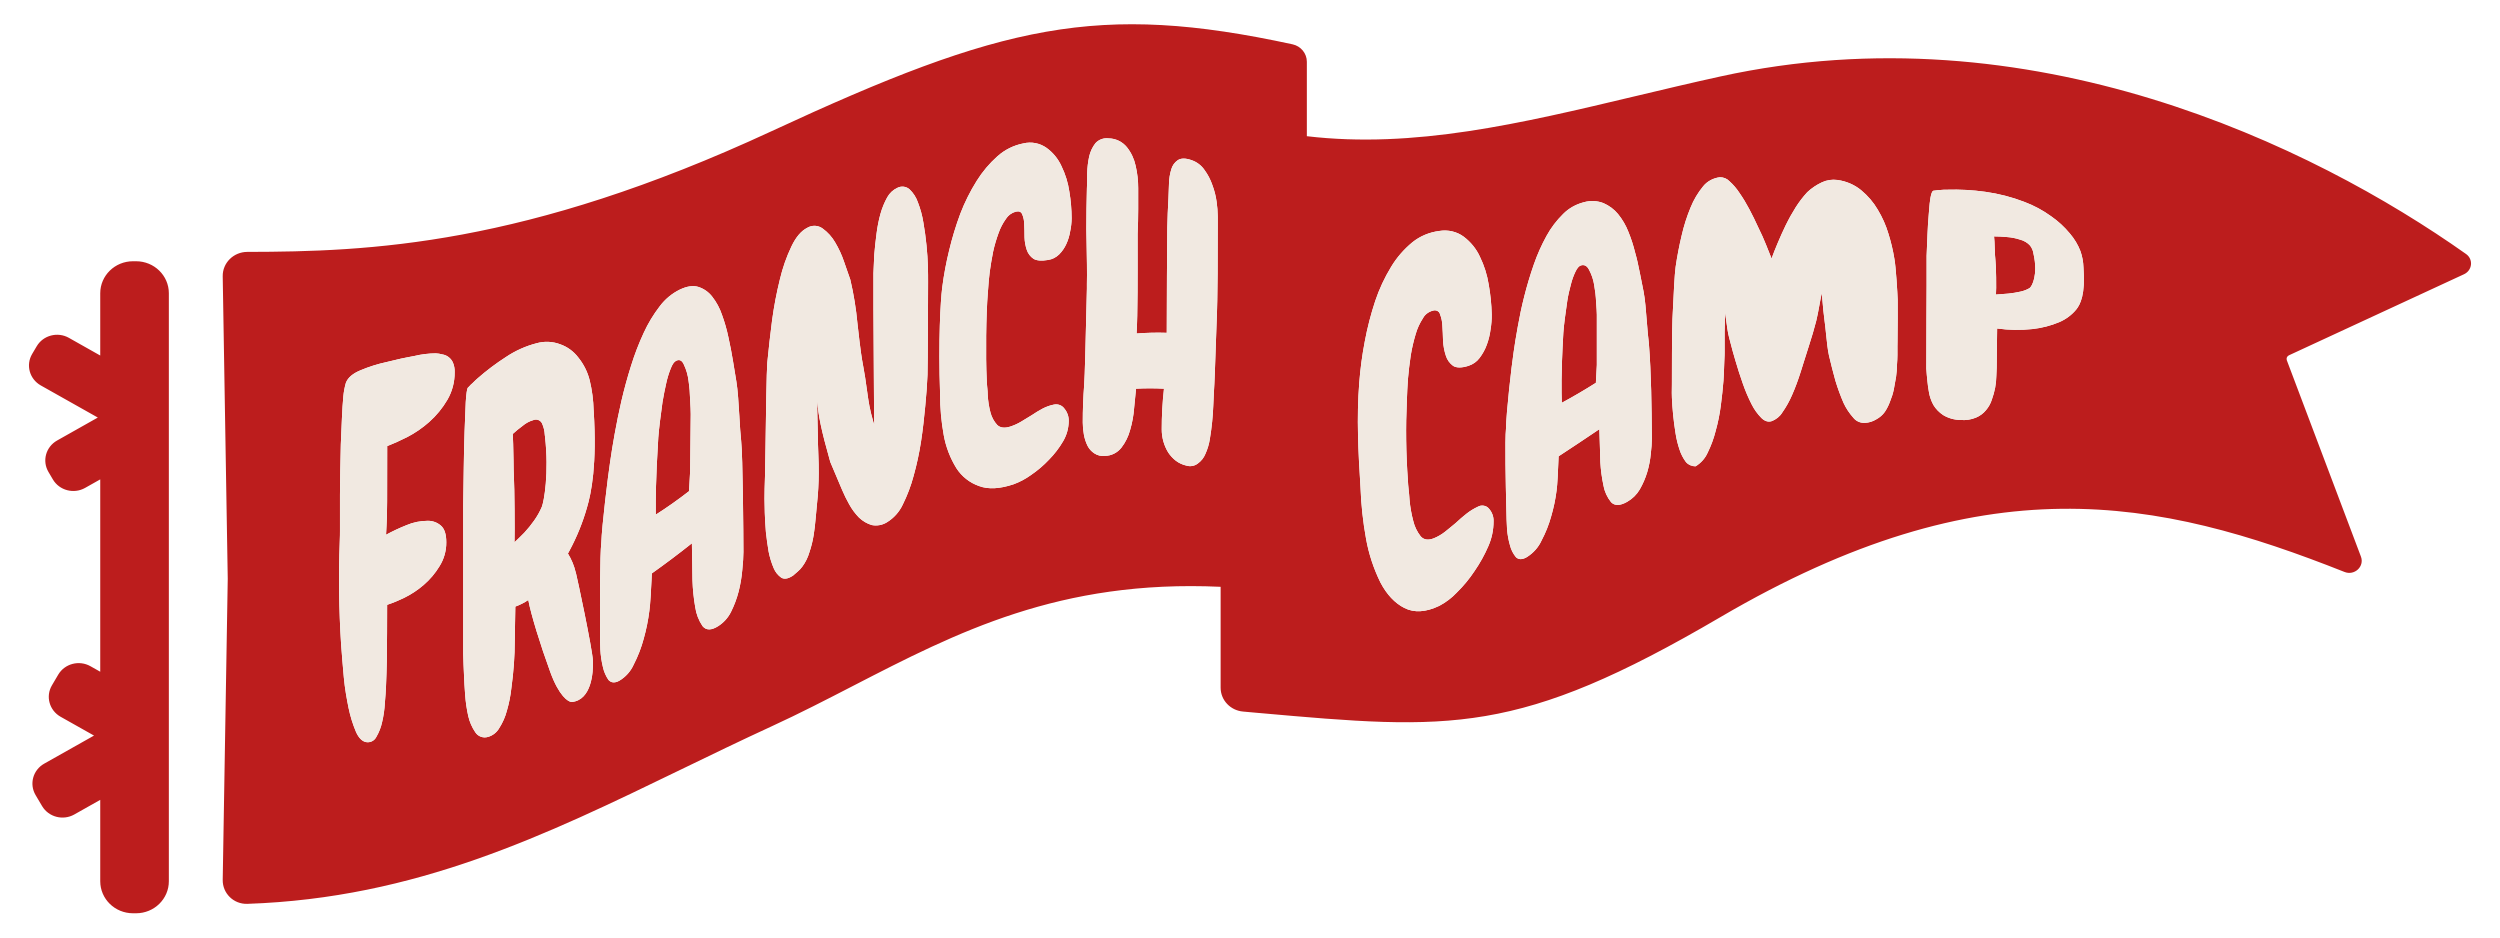
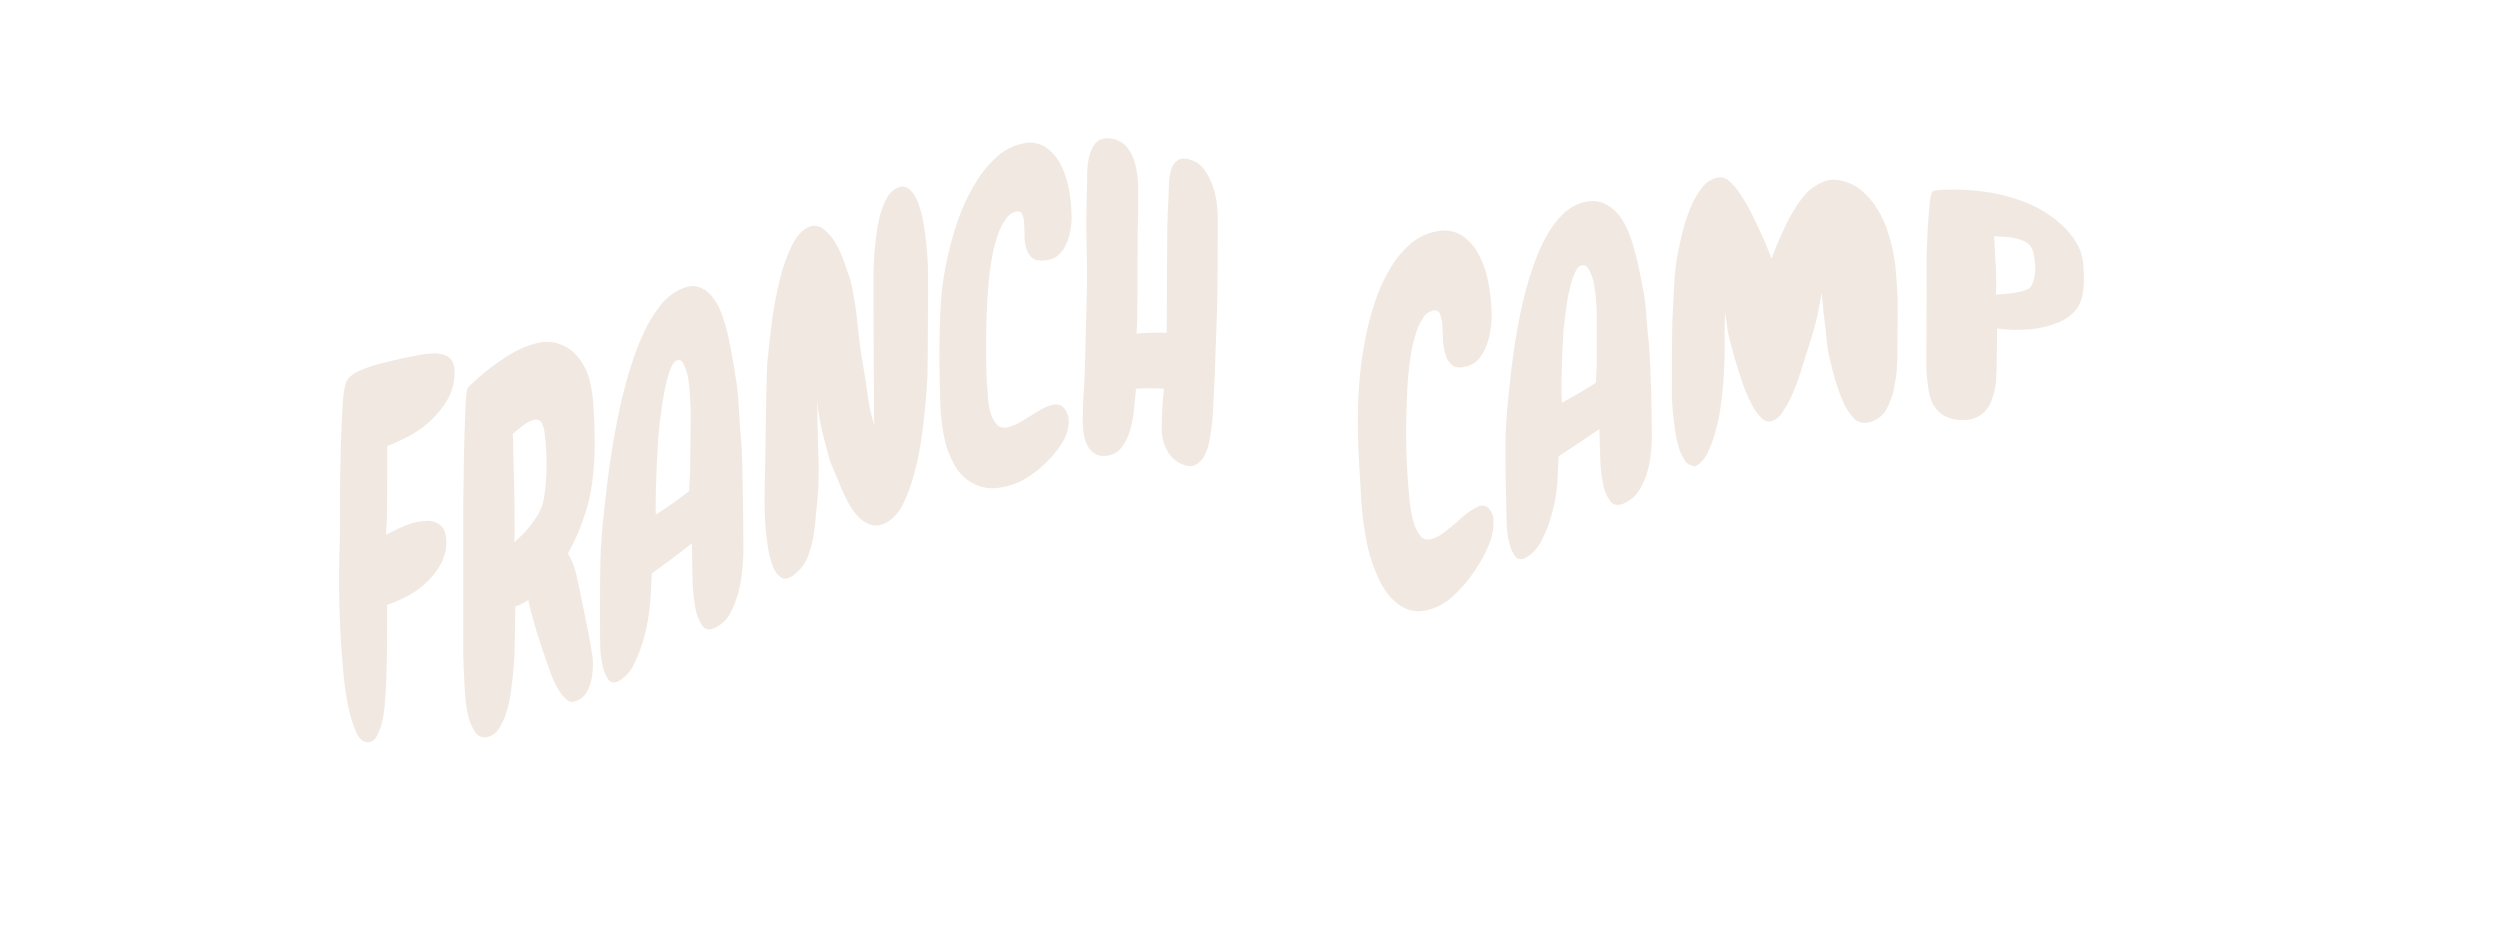
<svg xmlns="http://www.w3.org/2000/svg" width="104" height="39" viewBox="0 0 104 39" fill="none">
-   <path fill-rule="evenodd" clip-rule="evenodd" d="M32.094 5.459C21.803 10.234 15.35 10.469 10.287 10.479C9.716 10.48 9.255 10.937 9.265 11.494L9.474 24.076L9.265 36.602C9.255 37.16 9.717 37.619 10.288 37.6C17.299 37.362 22.681 34.752 28.351 32.001C29.579 31.406 30.82 30.804 32.094 30.218C33.258 29.683 34.376 29.106 35.491 28.531C39.807 26.306 44.079 24.103 50.778 24.411V28.609C50.778 29.126 51.184 29.555 51.712 29.601C51.934 29.621 52.152 29.64 52.367 29.66L52.371 29.66L52.373 29.66C60.344 30.369 63.131 30.617 71.568 25.673C82.537 19.245 89.752 20.709 97.534 23.794C97.948 23.958 98.37 23.565 98.215 23.155L95.132 14.989C95.102 14.908 95.139 14.818 95.219 14.781L102.503 11.408C102.85 11.248 102.899 10.787 102.588 10.567C96.185 6.037 84.445 0.351 71.568 3.181C70.364 3.445 69.188 3.725 68.035 4L68.034 4C63.234 5.143 58.824 6.192 54.365 5.666V2.57C54.365 2.222 54.116 1.918 53.768 1.843C45.692 0.096 41.712 0.997 32.094 5.459ZM44.521 9.616C44.559 9.44 44.578 9.26 44.58 9.08C44.578 8.708 44.547 8.337 44.485 7.971C44.431 7.602 44.32 7.244 44.157 6.91C44.019 6.607 43.805 6.346 43.536 6.151C43.398 6.054 43.241 5.986 43.076 5.954C42.91 5.922 42.74 5.926 42.575 5.965C42.175 6.042 41.803 6.226 41.497 6.498C41.16 6.797 40.868 7.144 40.629 7.527C40.359 7.959 40.131 8.416 39.948 8.892C39.762 9.393 39.606 9.905 39.483 10.425C39.361 10.92 39.267 11.421 39.201 11.927C39.201 11.94 39.199 11.954 39.197 11.968C39.195 11.976 39.194 11.984 39.193 11.992C39.129 12.484 39.028 14.162 39.108 16.401C39.106 16.972 39.157 17.543 39.26 18.105C39.348 18.592 39.527 19.058 39.787 19.478C40.01 19.825 40.343 20.086 40.732 20.22C41.122 20.367 41.599 20.335 42.161 20.147C42.42 20.053 42.664 19.923 42.888 19.762C43.16 19.577 43.412 19.363 43.638 19.123C43.864 18.894 44.061 18.637 44.224 18.359C44.375 18.105 44.456 17.815 44.459 17.52C44.465 17.332 44.402 17.148 44.283 17.004C44.234 16.934 44.166 16.88 44.087 16.85C44.007 16.819 43.921 16.813 43.838 16.832C43.675 16.865 43.517 16.922 43.369 17C43.216 17.082 43.067 17.172 42.923 17.27C42.775 17.363 42.627 17.453 42.478 17.541C42.335 17.627 42.182 17.696 42.024 17.747C41.79 17.82 41.61 17.8 41.484 17.678C41.35 17.532 41.254 17.354 41.204 17.161C41.141 16.924 41.103 16.68 41.09 16.435C41.09 16.326 41.081 16.226 41.071 16.131L41.069 16.11C41.068 16.1 41.067 16.091 41.066 16.082C41.056 15.967 41.047 15.863 41.047 15.765C41.002 14.867 41.018 13.077 41.094 12.182C41.094 12.15 41.097 12.122 41.1 12.098C41.101 12.087 41.102 12.077 41.103 12.068C41.118 11.825 41.141 11.571 41.173 11.306C41.212 11.028 41.258 10.75 41.314 10.468C41.372 10.205 41.448 9.947 41.541 9.694C41.614 9.485 41.717 9.288 41.845 9.109C41.94 8.959 42.086 8.851 42.257 8.805C42.396 8.773 42.484 8.813 42.526 8.92C42.578 9.047 42.606 9.183 42.607 9.321C42.615 9.491 42.62 9.675 42.62 9.874C42.625 10.051 42.657 10.226 42.713 10.394C42.763 10.546 42.862 10.677 42.995 10.766C43.127 10.847 43.335 10.86 43.604 10.814C43.776 10.787 43.934 10.707 44.059 10.585C44.183 10.461 44.284 10.315 44.357 10.155C44.436 9.984 44.491 9.803 44.521 9.616ZM18.609 16.636C18.813 16.288 18.918 15.889 18.914 15.484C18.92 15.348 18.896 15.212 18.843 15.086C18.804 14.996 18.743 14.917 18.665 14.857C18.587 14.797 18.495 14.758 18.398 14.743C18.31 14.719 18.219 14.704 18.128 14.7C17.832 14.702 17.537 14.738 17.249 14.807C16.874 14.873 16.487 14.958 16.089 15.06C15.716 15.14 15.351 15.255 14.999 15.403C14.678 15.537 14.475 15.704 14.389 15.925C14.336 16.108 14.301 16.296 14.283 16.486C14.259 16.743 14.239 17.048 14.224 17.402L14.178 18.489C14.169 18.878 14.162 19.249 14.155 19.604C14.148 19.958 14.144 20.285 14.143 20.584V22.087C14.143 22.169 14.143 22.331 14.133 22.558C14.081 23.969 14.1 25.382 14.189 26.791C14.221 27.238 14.259 27.7 14.303 28.174C14.346 28.648 14.423 29.066 14.501 29.455C14.571 29.793 14.673 30.124 14.807 30.442C14.92 30.697 15.065 30.841 15.228 30.871C15.311 30.887 15.396 30.875 15.472 30.838C15.548 30.802 15.611 30.741 15.65 30.666C15.766 30.471 15.85 30.257 15.897 30.034C15.958 29.776 15.996 29.513 16.01 29.248C16.034 28.978 16.049 28.753 16.057 28.572C16.073 28.212 16.084 27.851 16.092 27.488C16.1 27.115 16.105 25.535 16.105 25.161C16.349 25.079 16.587 24.981 16.819 24.867C17.11 24.724 17.383 24.544 17.628 24.331C17.887 24.109 18.108 23.846 18.285 23.554C18.472 23.256 18.57 22.91 18.566 22.557C18.566 22.223 18.491 21.994 18.339 21.864C18.188 21.733 17.994 21.663 17.795 21.666C17.489 21.666 17.186 21.728 16.905 21.849C16.616 21.965 16.334 22.097 16.06 22.245C16.076 21.998 16.088 21.75 16.096 21.503C16.103 21.254 16.108 21.012 16.108 18.558C16.342 18.468 16.619 18.345 16.94 18.183C17.27 18.012 17.576 17.802 17.854 17.555C18.152 17.291 18.407 16.981 18.609 16.636ZM30.879 23.71C30.91 23.411 30.926 23.161 30.926 22.961C30.926 22.291 30.902 18.968 30.833 18.346C30.803 18.088 30.782 17.727 30.759 17.348L30.759 17.339C30.727 16.797 30.693 16.222 30.633 15.872C30.594 15.623 30.547 15.337 30.492 15.015C30.438 14.694 30.378 14.366 30.305 14.044C30.238 13.722 30.148 13.406 30.035 13.097C29.943 12.822 29.804 12.564 29.625 12.336C29.478 12.147 29.277 12.007 29.05 11.935C28.832 11.868 28.574 11.906 28.277 12.049C27.95 12.21 27.666 12.447 27.447 12.739C27.183 13.081 26.959 13.452 26.779 13.845C26.573 14.29 26.397 14.749 26.251 15.218C26.1 15.698 25.967 16.184 25.852 16.674C25.744 17.15 25.65 17.608 25.571 18.047C25.492 18.486 25.43 18.87 25.384 19.199C25.289 19.815 25.035 21.895 25.015 22.578C24.954 23.106 24.959 25.095 24.961 26.008L24.961 26.032V26.346C24.961 26.524 24.961 26.75 24.974 27.02C24.987 27.263 25.022 27.505 25.079 27.741C25.121 27.937 25.2 28.122 25.313 28.286C25.427 28.408 25.571 28.421 25.758 28.322C26.029 28.163 26.242 27.923 26.368 27.635C26.543 27.296 26.68 26.938 26.779 26.569C26.886 26.19 26.964 25.804 27.013 25.414C27.055 25.122 27.086 24.509 27.104 24.126C27.104 24.042 27.11 23.966 27.114 23.908C27.116 23.887 27.118 23.868 27.119 23.852C27.666 23.464 28.221 23.047 28.783 22.601C28.783 22.668 28.785 22.795 28.788 22.95C28.791 23.096 28.794 23.267 28.797 23.437C28.797 23.664 28.802 23.89 28.805 24.058C28.806 24.09 28.806 24.12 28.807 24.147C28.819 24.518 28.857 24.888 28.921 25.253C28.96 25.537 29.065 25.808 29.225 26.045C29.374 26.228 29.593 26.23 29.881 26.045C30.106 25.901 30.289 25.697 30.409 25.457C30.544 25.187 30.65 24.904 30.726 24.612C30.802 24.316 30.853 24.015 30.879 23.71ZM28.71 16.644C28.726 16.911 28.734 17.102 28.734 17.229L28.71 19.592C28.695 19.872 28.679 20.152 28.664 20.433C28.21 20.785 27.749 21.113 27.28 21.41V21.296C27.28 21.269 27.28 21.238 27.279 21.202C27.278 20.841 27.274 19.974 27.385 18.201C27.401 17.998 27.425 17.769 27.456 17.515C27.487 17.261 27.522 16.996 27.561 16.721C27.609 16.441 27.659 16.183 27.713 15.951C27.758 15.74 27.821 15.534 27.901 15.333C27.971 15.155 28.045 15.046 28.128 15.009C28.269 14.938 28.378 14.996 28.456 15.182C28.553 15.39 28.616 15.611 28.643 15.839C28.682 16.106 28.704 16.375 28.71 16.644ZM50.61 13.441C50.661 12.318 50.659 10.384 50.658 9.47V9.165V9.002C50.656 8.798 50.641 8.594 50.611 8.392C50.579 8.155 50.52 7.923 50.435 7.699C50.358 7.474 50.248 7.262 50.107 7.07C49.978 6.882 49.793 6.741 49.579 6.666C49.321 6.573 49.125 6.576 48.993 6.666C48.861 6.757 48.766 6.893 48.724 7.048C48.666 7.239 48.635 7.437 48.63 7.637C48.627 7.729 48.623 7.819 48.62 7.906C48.615 8.027 48.611 8.144 48.607 8.257C48.584 8.661 48.568 9.067 48.559 9.474C48.551 9.882 48.537 12.907 48.537 13.845C48.118 13.831 47.699 13.841 47.282 13.874C47.33 13.155 47.328 11.171 47.325 10.439V9.72C47.341 9.386 47.349 9.046 47.349 8.701V7.832C47.35 7.517 47.315 7.203 47.243 6.897C47.183 6.615 47.059 6.35 46.88 6.124C46.787 6.01 46.671 5.919 46.539 5.855C46.408 5.792 46.264 5.758 46.118 5.757C46.017 5.743 45.914 5.755 45.818 5.79C45.722 5.826 45.636 5.884 45.568 5.96C45.442 6.123 45.354 6.312 45.309 6.513C45.26 6.738 45.233 6.968 45.227 7.199C45.227 7.445 45.227 7.657 45.215 7.847C45.2 8.409 45.192 8.973 45.192 9.537C45.192 9.625 45.194 9.729 45.197 9.844C45.198 9.908 45.2 9.975 45.201 10.045L45.201 10.049V10.05C45.212 10.636 45.227 11.394 45.215 11.81V12C45.209 12.212 45.2 12.592 45.19 13.036C45.164 14.143 45.129 15.655 45.102 16C45.062 16.524 45.042 17.051 45.043 17.58C45.044 17.747 45.059 17.913 45.089 18.077C45.118 18.24 45.169 18.398 45.242 18.547C45.307 18.673 45.404 18.781 45.523 18.859C45.655 18.947 45.813 18.985 45.969 18.965C46.101 18.962 46.23 18.93 46.348 18.871C46.466 18.811 46.569 18.727 46.651 18.622C46.82 18.403 46.944 18.152 47.014 17.883C47.101 17.59 47.156 17.287 47.179 16.982C47.202 16.738 47.224 16.523 47.243 16.335L47.245 16.317C47.251 16.266 47.256 16.217 47.261 16.17C47.647 16.149 48.034 16.149 48.421 16.17C48.39 16.445 48.366 16.729 48.35 17.017C48.335 17.306 48.328 17.578 48.328 17.859C48.327 18.199 48.42 18.533 48.597 18.822C48.684 18.953 48.791 19.069 48.914 19.166C49.046 19.265 49.197 19.335 49.359 19.37C49.438 19.394 49.522 19.398 49.604 19.383C49.685 19.368 49.762 19.334 49.828 19.283C49.969 19.183 50.079 19.044 50.145 18.883C50.236 18.682 50.299 18.468 50.332 18.249C50.372 18.011 50.402 17.774 50.426 17.54C50.45 17.306 50.465 17.071 50.473 16.865C50.481 16.659 50.489 16.481 50.496 16.358C50.525 15.935 50.551 15.152 50.574 14.461C50.587 14.061 50.599 13.692 50.61 13.441ZM38.608 11.756C38.608 11.962 38.6 15.207 38.584 15.597C38.569 15.987 38.538 16.409 38.491 16.889C38.445 17.37 38.394 17.848 38.315 18.365C38.241 18.848 38.138 19.326 38.006 19.797C37.896 20.211 37.743 20.613 37.552 20.997C37.411 21.296 37.187 21.547 36.907 21.72C36.716 21.843 36.485 21.887 36.262 21.842C36.065 21.781 35.884 21.674 35.734 21.53C35.573 21.365 35.436 21.179 35.325 20.976C35.216 20.783 35.118 20.584 35.032 20.38C34.867 19.985 34.703 19.596 34.539 19.216C34.147 17.828 34.059 17.342 33.988 16.657C34 17.165 34.012 17.673 34.024 18.182C34.024 18.369 34.032 18.605 34.041 18.845L34.043 18.899C34.053 19.18 34.063 19.465 34.059 19.685C34.057 20.109 34.034 20.532 33.988 20.953C33.972 21.128 33.953 21.336 33.93 21.573L33.928 21.594C33.906 21.824 33.886 22.038 33.847 22.267C33.808 22.507 33.749 22.744 33.671 22.975C33.609 23.189 33.51 23.389 33.378 23.569C33.321 23.647 33.254 23.719 33.18 23.781C33.144 23.811 33.106 23.844 33.064 23.881C33.041 23.901 33.018 23.922 32.992 23.944L32.957 23.965C32.776 24.08 32.624 24.102 32.503 24.032C32.362 23.933 32.252 23.797 32.186 23.637C32.093 23.416 32.022 23.186 31.975 22.951C31.928 22.672 31.89 22.398 31.861 22.13C31.839 21.846 31.823 21.582 31.815 21.339C31.807 21.095 31.803 20.899 31.803 20.75C31.803 20.521 31.81 20.184 31.826 19.739C31.826 19.669 31.829 19.523 31.833 19.326L31.833 19.325C31.837 19.1 31.842 18.808 31.847 18.48C31.864 17.222 31.889 15.458 31.92 15.081C31.975 14.514 32.041 13.928 32.119 13.322C32.197 12.751 32.304 12.184 32.443 11.624C32.554 11.15 32.715 10.69 32.924 10.251C33.111 9.86 33.331 9.604 33.581 9.478C33.679 9.418 33.793 9.389 33.908 9.394C34.022 9.4 34.133 9.44 34.225 9.509C34.435 9.661 34.611 9.856 34.741 10.081C34.895 10.338 35.02 10.611 35.116 10.895C35.218 11.191 35.303 11.437 35.373 11.634C35.515 12.236 35.614 12.848 35.671 13.464C35.803 14.653 35.849 14.907 35.908 15.227L35.911 15.244C35.956 15.491 36.009 15.785 36.114 16.569C36.121 16.601 36.126 16.634 36.13 16.667C36.139 16.744 36.152 16.821 36.169 16.896C36.179 16.927 36.19 16.981 36.201 17.04L36.203 17.05C36.216 17.122 36.232 17.192 36.252 17.262C36.261 17.29 36.27 17.325 36.281 17.365C36.284 17.379 36.288 17.394 36.292 17.409C36.313 17.499 36.339 17.589 36.37 17.676C36.373 17.593 36.369 17.509 36.359 17.426V16.79L36.335 12.851V11.364C36.343 11.122 36.354 10.864 36.37 10.59C36.394 10.301 36.425 10.011 36.465 9.716C36.499 9.439 36.553 9.165 36.627 8.897C36.694 8.658 36.788 8.427 36.908 8.21C37.004 8.036 37.152 7.897 37.331 7.814C37.411 7.773 37.502 7.756 37.592 7.767C37.682 7.777 37.766 7.815 37.835 7.874C37.995 8.025 38.115 8.212 38.186 8.421C38.291 8.691 38.367 8.972 38.413 9.259C38.469 9.575 38.511 9.89 38.542 10.204C38.574 10.519 38.593 10.815 38.601 11.092C38.608 11.339 38.608 11.547 38.608 11.703V11.729L38.608 11.756ZM24.697 17.082C24.838 19.321 24.602 20.499 24.415 21.127C24.237 21.747 23.993 22.346 23.688 22.913L23.626 23.027C23.774 23.269 23.884 23.533 23.949 23.81C23.956 23.832 23.961 23.848 23.963 23.857C24.003 23.991 24.644 26.999 24.665 27.488C24.685 27.976 24.608 29.123 23.784 29.203C23.637 29.203 23.255 28.953 22.892 27.958C22.478 26.826 22.087 25.555 21.977 24.961C21.809 25.074 21.628 25.165 21.438 25.234C21.438 25.282 21.436 25.376 21.434 25.493C21.431 25.634 21.427 25.811 21.425 25.987C21.425 26.228 21.419 26.469 21.415 26.62C21.415 26.642 21.414 26.661 21.414 26.679C21.414 26.972 21.403 27.285 21.379 27.617C21.355 27.948 21.32 28.286 21.273 28.626C21.239 28.942 21.177 29.255 21.088 29.56C21.021 29.818 20.913 30.064 20.769 30.288C20.667 30.468 20.498 30.601 20.3 30.656C20.203 30.686 20.1 30.683 20.005 30.648C19.91 30.613 19.828 30.548 19.773 30.463C19.634 30.26 19.535 30.033 19.48 29.793C19.416 29.506 19.373 29.214 19.351 28.921C19.327 28.605 19.312 28.337 19.304 28.12C19.288 27.802 19.277 27.489 19.269 27.181V21.042C19.277 20.533 19.284 20.008 19.292 19.465C19.299 18.923 19.311 18.413 19.327 17.934C19.343 17.458 19.359 17.054 19.375 16.722C19.397 16.389 19.425 16.195 19.456 16.138C19.478 16.112 19.501 16.088 19.527 16.067C19.565 16.021 19.608 15.979 19.655 15.942C19.703 15.894 19.746 15.852 19.785 15.815L19.866 15.742C20.239 15.415 20.634 15.117 21.051 14.85C21.442 14.588 21.873 14.395 22.328 14.278C22.649 14.188 22.989 14.204 23.301 14.321C23.599 14.425 23.86 14.614 24.052 14.866C24.28 15.145 24.444 15.472 24.532 15.823C24.63 16.23 24.685 16.646 24.695 17.065L24.697 17.082ZM22.663 18.096C22.656 17.93 22.617 17.767 22.549 17.616C22.518 17.55 22.463 17.499 22.396 17.473C22.328 17.447 22.254 17.448 22.187 17.476C22.024 17.523 21.872 17.604 21.742 17.715C21.591 17.826 21.454 17.938 21.332 18.051C21.345 18.251 21.353 18.654 21.36 19.038L21.362 19.125C21.362 19.429 21.372 19.712 21.379 19.863C21.403 20.216 21.419 22.176 21.403 22.561C21.527 22.446 21.664 22.309 21.812 22.16C21.961 21.999 22.098 21.829 22.224 21.65C22.349 21.474 22.455 21.284 22.54 21.085C22.627 20.875 22.848 19.688 22.67 18.145C22.666 18.128 22.664 18.112 22.663 18.096ZM62.056 13.079C62.059 13.287 62.042 13.495 62.008 13.701C61.981 13.917 61.929 14.131 61.853 14.337C61.782 14.535 61.68 14.722 61.55 14.892C61.437 15.045 61.273 15.161 61.082 15.221C60.801 15.31 60.59 15.308 60.45 15.221C60.303 15.112 60.197 14.964 60.147 14.796C60.082 14.599 60.044 14.395 60.031 14.19C60.026 13.957 60.015 13.742 60.002 13.544C59.997 13.383 59.964 13.223 59.904 13.072C59.898 13.043 59.885 13.016 59.866 12.993C59.848 12.969 59.823 12.95 59.795 12.935C59.768 12.921 59.737 12.913 59.705 12.91C59.674 12.908 59.642 12.912 59.612 12.922C59.522 12.945 59.437 12.985 59.365 13.04C59.293 13.094 59.234 13.163 59.194 13.24C59.061 13.444 58.96 13.663 58.894 13.893C58.806 14.184 58.737 14.479 58.688 14.778L58.685 14.797C58.641 15.116 58.595 15.447 58.572 15.752C58.55 16.063 58.535 16.363 58.526 16.649C58.474 17.762 58.488 18.877 58.569 19.988C58.572 20.105 58.586 20.228 58.599 20.363V20.364C58.613 20.496 58.629 20.638 58.637 20.795C58.663 21.091 58.715 21.385 58.792 21.674C58.846 21.903 58.951 22.12 59.099 22.31C59.23 22.459 59.415 22.486 59.652 22.391C59.819 22.322 59.974 22.231 60.113 22.122C60.261 22.006 60.41 21.884 60.559 21.757C60.707 21.617 60.856 21.489 61.005 21.372C61.15 21.257 61.309 21.159 61.479 21.08C61.553 21.037 61.641 21.022 61.726 21.037C61.812 21.052 61.888 21.095 61.94 21.16C62.072 21.309 62.14 21.497 62.132 21.69C62.133 22.042 62.059 22.392 61.916 22.719C61.76 23.081 61.567 23.429 61.34 23.758C61.127 24.08 60.878 24.381 60.598 24.655C60.392 24.874 60.147 25.059 59.875 25.203C59.311 25.473 58.828 25.497 58.425 25.293C58.022 25.089 57.69 24.733 57.426 24.232C57.142 23.653 56.941 23.043 56.828 22.416C56.699 21.708 56.622 20.992 56.597 20.274C56.505 18.832 56.43 17.363 56.545 15.918C56.59 15.341 56.666 14.767 56.776 14.198C56.882 13.631 57.027 13.071 57.209 12.521C57.375 12.026 57.597 11.549 57.873 11.097C58.103 10.716 58.4 10.373 58.752 10.082C59.068 9.826 59.458 9.661 59.875 9.609C60.053 9.578 60.235 9.584 60.41 9.625C60.586 9.666 60.75 9.741 60.89 9.846C61.183 10.067 61.413 10.35 61.561 10.671C61.743 11.043 61.867 11.435 61.931 11.838C62.004 12.249 62.046 12.663 62.056 13.079ZM68.718 18.231C68.715 18.444 68.701 18.656 68.674 18.867C68.65 19.128 68.601 19.386 68.526 19.638C68.451 19.89 68.346 20.133 68.213 20.363C68.089 20.574 67.908 20.752 67.686 20.878C67.396 21.042 67.174 21.049 67.022 20.892C66.858 20.689 66.75 20.453 66.706 20.203C66.637 19.88 66.593 19.553 66.574 19.225C66.569 19.084 66.564 18.867 66.558 18.645C66.549 18.316 66.54 17.976 66.533 17.854C65.963 18.239 65.395 18.619 64.838 18.982C64.835 19.036 64.831 19.128 64.827 19.241C64.813 19.591 64.791 20.145 64.753 20.411C64.707 20.771 64.632 21.128 64.529 21.479C64.433 21.827 64.299 22.165 64.128 22.487C64.001 22.766 63.79 23.005 63.519 23.175C63.33 23.287 63.18 23.287 63.065 23.181C62.945 23.035 62.86 22.867 62.816 22.689C62.752 22.469 62.712 22.244 62.693 22.017C62.692 21.972 62.689 21.928 62.687 21.886C62.677 21.688 62.669 21.519 62.669 21.38C62.667 21.306 62.664 21.201 62.661 21.072L62.661 21.066C62.641 20.205 62.597 18.321 62.65 17.82C62.657 17.174 62.88 15.221 62.967 14.649C63.009 14.347 63.067 13.99 63.141 13.582C63.212 13.175 63.301 12.754 63.412 12.32C63.525 11.873 63.656 11.436 63.805 11.008C63.947 10.596 64.125 10.196 64.337 9.811C64.519 9.478 64.752 9.172 65.028 8.9C65.261 8.664 65.563 8.495 65.897 8.411C66.163 8.336 66.449 8.35 66.704 8.45C66.943 8.554 67.15 8.709 67.309 8.902C67.493 9.128 67.639 9.378 67.742 9.645C67.857 9.927 67.951 10.217 68.023 10.512C68.1 10.776 68.154 11.038 68.206 11.298C68.212 11.325 68.217 11.352 68.223 11.379C68.282 11.665 68.332 11.918 68.374 12.137C68.435 12.444 68.474 12.937 68.51 13.403C68.537 13.735 68.562 14.054 68.593 14.282C68.695 15.583 68.706 16.883 68.717 18.181L68.718 18.231ZM66.428 13.089C66.427 12.98 66.416 12.807 66.398 12.568C66.387 12.326 66.359 12.085 66.316 11.846C66.282 11.635 66.213 11.43 66.113 11.239C66.029 11.064 65.914 10.997 65.767 11.042C65.684 11.067 65.608 11.155 65.537 11.307C65.455 11.477 65.392 11.655 65.348 11.837C65.293 12.042 65.236 12.272 65.199 12.518C65.162 12.764 65.13 13.002 65.1 13.228C65.07 13.454 65.049 13.659 65.035 13.843C64.934 15.611 64.96 16.387 64.969 16.651C64.971 16.709 64.972 16.743 64.971 16.757C65.452 16.497 65.928 16.218 66.388 15.926C66.405 15.63 66.413 15.482 66.428 15.184V13.089ZM78.629 16.693C78.696 16.532 78.749 16.366 78.783 16.197C78.818 16.023 78.849 15.849 78.877 15.675C78.9 15.511 78.912 15.346 78.914 15.181C78.926 15.027 78.933 14.882 78.933 14.766V14.475C78.933 14.461 78.933 14.439 78.933 14.409C78.934 14.366 78.934 14.307 78.936 14.237V14.234C78.941 13.744 78.952 12.707 78.944 12.478C78.935 12.192 78.87 11.096 78.805 10.759C78.748 10.409 78.666 10.063 78.559 9.723C78.455 9.374 78.306 9.038 78.115 8.722C77.937 8.417 77.703 8.143 77.423 7.912C77.147 7.685 76.805 7.537 76.439 7.487C76.217 7.457 75.991 7.491 75.791 7.585C75.566 7.69 75.36 7.829 75.183 7.995C75.002 8.192 74.84 8.403 74.7 8.626C74.552 8.86 74.408 9.118 74.286 9.369C74.165 9.62 74.055 9.867 73.952 10.111C73.849 10.355 73.764 10.571 73.697 10.755C73.633 10.597 73.559 10.413 73.467 10.18C73.374 9.948 73.269 9.708 73.144 9.461C73.029 9.206 72.905 8.953 72.772 8.703C72.65 8.47 72.514 8.244 72.363 8.027C72.246 7.847 72.105 7.682 71.942 7.536C71.893 7.484 71.831 7.442 71.763 7.414C71.694 7.386 71.62 7.373 71.544 7.374C71.408 7.39 71.277 7.432 71.158 7.496C71.039 7.561 70.935 7.646 70.853 7.748C70.632 8.017 70.456 8.314 70.329 8.63C70.172 9.009 70.048 9.399 69.957 9.796C69.853 10.231 69.77 10.666 69.707 11.098C69.662 11.417 69.623 12.244 69.597 12.809C69.588 13.009 69.58 13.175 69.574 13.275C69.551 13.658 69.551 15.734 69.551 15.984C69.551 16.062 69.55 16.127 69.549 16.187C69.547 16.297 69.545 16.393 69.551 16.536C69.56 16.758 69.576 17.006 69.602 17.254C69.627 17.502 69.659 17.756 69.701 18.012C69.736 18.248 69.793 18.481 69.87 18.708C69.928 18.89 70.017 19.062 70.133 19.218C70.181 19.275 70.242 19.321 70.312 19.352C70.383 19.383 70.459 19.399 70.537 19.399C70.761 19.261 70.935 19.065 71.037 18.835C71.18 18.545 71.292 18.242 71.371 17.931C71.469 17.582 71.54 17.228 71.586 16.87C71.634 16.497 71.671 16.154 71.696 15.839C71.71 15.646 71.715 15.472 71.721 15.315V15.315C71.724 15.215 71.726 15.122 71.731 15.036C71.744 14.813 71.744 14.682 71.744 14.643V13.8C71.757 13.594 71.757 13.137 71.757 12.971C71.771 13.047 71.787 13.164 71.805 13.298C71.837 13.538 71.875 13.83 71.926 14.023C71.943 14.089 71.961 14.156 71.979 14.224L71.979 14.226C72.042 14.466 72.107 14.719 72.189 14.987C72.285 15.318 72.39 15.645 72.504 15.966C72.606 16.259 72.728 16.546 72.87 16.824C72.973 17.03 73.109 17.219 73.273 17.387C73.413 17.523 73.552 17.563 73.693 17.523C73.884 17.454 74.043 17.326 74.143 17.161C74.305 16.931 74.441 16.687 74.55 16.432C74.681 16.136 74.798 15.82 74.911 15.464C74.955 15.325 74.998 15.187 75.041 15.05C75.108 14.834 75.176 14.617 75.248 14.396C75.365 14.033 75.471 13.683 75.557 13.344C75.602 13.161 75.647 12.916 75.689 12.688C75.724 12.495 75.757 12.314 75.787 12.191C75.794 12.263 75.802 12.357 75.811 12.462C75.834 12.738 75.864 13.094 75.902 13.347C75.921 13.475 75.94 13.656 75.96 13.851C75.994 14.186 76.032 14.562 76.085 14.788C76.169 15.145 76.258 15.495 76.354 15.841C76.449 16.153 76.561 16.461 76.692 16.762C76.795 16.985 76.933 17.193 77.101 17.38C77.155 17.45 77.228 17.506 77.312 17.543C77.397 17.58 77.489 17.597 77.583 17.592C77.751 17.583 77.913 17.532 78.053 17.445C78.195 17.369 78.317 17.263 78.408 17.136C78.501 16.997 78.575 16.848 78.629 16.693ZM86.672 11.124C86.761 12.243 86.541 12.668 86.368 12.88C86.185 13.101 85.947 13.278 85.675 13.397C85.318 13.548 84.938 13.646 84.548 13.689C84.06 13.741 83.566 13.733 83.081 13.666C83.075 13.721 83.069 15.113 83.063 15.284V15.285C83.057 15.426 83.052 15.565 83.048 15.636C83.045 15.798 83.03 15.96 83 16.119C82.968 16.289 82.922 16.456 82.862 16.62C82.813 16.781 82.729 16.933 82.616 17.064C82.507 17.199 82.363 17.305 82.197 17.374C81.998 17.456 81.781 17.489 81.564 17.471C81.305 17.469 81.052 17.398 80.836 17.267C80.667 17.155 80.526 17.01 80.427 16.843C80.34 16.681 80.279 16.509 80.247 16.332C80.215 16.15 80.192 15.996 80.182 15.871C80.162 15.688 80.146 15.509 80.135 15.333C80.137 15.015 80.139 13.534 80.14 13.288V13.283V13.282C80.144 12.832 80.147 12.436 80.147 11.851V11.4V10.64C80.154 10.465 80.161 10.287 80.169 10.106C80.173 9.99 80.179 9.872 80.183 9.753C80.196 9.446 80.213 9.168 80.237 8.904C80.241 8.848 80.246 8.794 80.251 8.741C80.266 8.547 80.28 8.377 80.306 8.235C80.338 8.055 80.377 7.956 80.421 7.936C80.453 7.93 80.486 7.926 80.52 7.924C80.579 7.914 80.639 7.908 80.7 7.907C80.708 7.906 80.716 7.906 80.724 7.905C80.732 7.904 80.739 7.903 80.747 7.902C80.794 7.897 80.838 7.892 80.879 7.892H80.995C81.531 7.876 82.066 7.905 82.595 7.98C83.15 8.058 83.692 8.198 84.209 8.397C84.611 8.548 84.989 8.751 85.329 8.999C85.622 9.202 85.882 9.442 86.104 9.711C86.294 9.932 86.444 10.181 86.546 10.447C86.623 10.666 86.666 10.894 86.672 11.124ZM84.594 10.56C84.579 10.441 84.533 10.327 84.46 10.228V10.225C84.349 10.099 84.197 10.008 84.027 9.966C83.85 9.908 83.665 9.873 83.477 9.86C83.289 9.843 83.114 9.834 82.953 9.834C82.968 9.94 82.975 10.139 82.981 10.335C82.989 10.528 82.995 10.72 83.009 10.818C83.038 11.016 83.053 12.058 83.032 12.254L83.551 12.214C83.721 12.196 83.889 12.168 84.055 12.131C84.188 12.102 84.315 12.053 84.43 11.986C84.532 11.917 84.792 11.429 84.594 10.56ZM4.17 12.199C4.17 11.464 4.78 10.868 5.533 10.868H5.661C6.414 10.868 7.024 11.464 7.024 12.199V36.66C7.024 37.396 6.414 37.992 5.661 37.992H5.533C4.78 37.992 4.17 37.396 4.17 36.66V33.274L3.09 33.883C2.621 34.147 2.022 33.99 1.751 33.533L1.48 33.075C1.21 32.617 1.37 32.032 1.839 31.768L3.911 30.6L2.519 29.816C2.051 29.551 1.89 28.966 2.161 28.509L2.423 28.064C2.694 27.607 3.293 27.45 3.762 27.714L4.17 27.944V19.942L3.54 20.297C3.071 20.561 2.472 20.404 2.201 19.947L2.016 19.633C1.745 19.175 1.906 18.59 2.374 18.326L4.069 17.37L1.695 16.033C1.227 15.768 1.066 15.183 1.337 14.726L1.527 14.405C1.797 13.947 2.397 13.79 2.865 14.054L4.17 14.79V12.199Z" fill="#BC1D1D" />
  <path fill-rule="evenodd" clip-rule="evenodd" d="M44.52 9.616C44.559 9.44 44.578 9.26 44.58 9.079C44.578 8.708 44.547 8.337 44.485 7.971C44.431 7.602 44.32 7.244 44.157 6.909C44.019 6.607 43.805 6.345 43.536 6.151C43.398 6.053 43.241 5.986 43.076 5.954C42.91 5.922 42.739 5.925 42.575 5.965C42.175 6.042 41.803 6.226 41.497 6.498C41.16 6.797 40.868 7.144 40.629 7.527C40.359 7.959 40.131 8.416 39.948 8.892C39.761 9.393 39.606 9.905 39.482 10.425C39.361 10.919 39.266 11.421 39.201 11.927C39.201 11.94 39.199 11.954 39.196 11.967C39.195 11.976 39.194 11.984 39.193 11.992C39.129 12.484 39.028 14.162 39.108 16.401C39.106 16.972 39.157 17.543 39.26 18.105C39.348 18.592 39.527 19.058 39.787 19.478C40.01 19.825 40.343 20.086 40.731 20.22C41.122 20.366 41.599 20.334 42.161 20.147C42.42 20.053 42.664 19.923 42.888 19.761C43.16 19.576 43.412 19.362 43.638 19.123C43.864 18.894 44.061 18.637 44.224 18.359C44.374 18.105 44.456 17.815 44.459 17.519C44.465 17.331 44.402 17.148 44.283 17.003C44.234 16.933 44.166 16.88 44.087 16.849C44.007 16.819 43.921 16.813 43.838 16.832C43.675 16.865 43.517 16.922 43.369 17C43.216 17.082 43.067 17.172 42.923 17.27C42.775 17.363 42.627 17.453 42.478 17.541C42.335 17.627 42.182 17.696 42.024 17.747C41.79 17.82 41.61 17.799 41.484 17.678C41.35 17.532 41.254 17.354 41.204 17.161C41.141 16.924 41.102 16.68 41.09 16.435C41.09 16.326 41.08 16.226 41.071 16.131L41.069 16.11C41.068 16.1 41.067 16.091 41.066 16.081C41.056 15.967 41.047 15.863 41.047 15.764C41.002 14.867 41.018 13.077 41.094 12.182C41.094 12.15 41.097 12.122 41.1 12.098C41.101 12.087 41.102 12.077 41.103 12.067C41.118 11.825 41.141 11.571 41.173 11.306C41.212 11.027 41.258 10.749 41.314 10.468C41.372 10.205 41.448 9.946 41.541 9.694C41.614 9.485 41.716 9.288 41.845 9.109C41.939 8.959 42.086 8.851 42.256 8.805C42.396 8.773 42.483 8.813 42.525 8.919C42.578 9.046 42.606 9.183 42.607 9.321C42.615 9.491 42.62 9.674 42.62 9.873C42.625 10.05 42.657 10.226 42.713 10.394C42.763 10.546 42.862 10.677 42.994 10.766C43.127 10.847 43.335 10.859 43.604 10.814C43.776 10.787 43.934 10.707 44.058 10.585C44.183 10.461 44.284 10.315 44.357 10.155C44.436 9.984 44.491 9.802 44.52 9.616ZM18.609 16.636C18.813 16.287 18.918 15.889 18.914 15.484C18.919 15.348 18.895 15.212 18.843 15.086C18.804 14.995 18.742 14.917 18.665 14.857C18.587 14.796 18.495 14.757 18.398 14.743C18.31 14.718 18.219 14.704 18.128 14.699C17.832 14.702 17.537 14.738 17.249 14.807C16.874 14.872 16.487 14.958 16.088 15.06C15.715 15.14 15.351 15.255 14.998 15.403C14.678 15.537 14.475 15.704 14.389 15.925C14.336 16.108 14.3 16.296 14.283 16.486C14.259 16.742 14.239 17.048 14.224 17.401L14.178 18.489C14.169 18.877 14.162 19.249 14.155 19.603C14.148 19.958 14.144 20.285 14.142 20.584V22.087C14.142 22.169 14.142 22.331 14.133 22.558C14.081 23.969 14.1 25.382 14.189 26.791C14.221 27.238 14.259 27.7 14.302 28.174C14.346 28.647 14.423 29.066 14.501 29.455C14.571 29.793 14.673 30.124 14.807 30.442C14.92 30.697 15.064 30.841 15.228 30.871C15.311 30.886 15.396 30.875 15.472 30.838C15.548 30.801 15.611 30.741 15.65 30.666C15.766 30.47 15.85 30.257 15.897 30.034C15.958 29.776 15.996 29.513 16.01 29.248C16.034 28.978 16.049 28.752 16.057 28.572C16.073 28.212 16.084 27.85 16.092 27.487C16.1 27.114 16.105 25.535 16.105 25.161C16.349 25.079 16.587 24.98 16.819 24.867C17.11 24.724 17.382 24.544 17.628 24.331C17.887 24.109 18.108 23.846 18.285 23.553C18.472 23.256 18.57 22.91 18.566 22.557C18.566 22.223 18.491 21.994 18.339 21.864C18.188 21.733 17.994 21.662 17.795 21.666C17.489 21.666 17.186 21.728 16.905 21.849C16.616 21.965 16.334 22.097 16.06 22.245C16.076 21.998 16.088 21.75 16.095 21.502C16.103 21.254 16.108 21.012 16.108 18.558C16.342 18.468 16.619 18.345 16.94 18.183C17.269 18.012 17.576 17.801 17.854 17.555C18.152 17.29 18.407 16.98 18.609 16.636ZM30.879 23.71C30.91 23.41 30.926 23.161 30.926 22.961C30.926 22.291 30.902 18.967 30.832 18.346C30.803 18.087 30.782 17.727 30.759 17.348L30.759 17.338C30.727 16.796 30.693 16.222 30.633 15.872C30.594 15.623 30.546 15.337 30.492 15.015C30.437 14.694 30.378 14.365 30.305 14.044C30.238 13.722 30.148 13.405 30.035 13.097C29.943 12.821 29.804 12.564 29.624 12.336C29.478 12.147 29.277 12.007 29.05 11.935C28.832 11.868 28.574 11.906 28.277 12.049C27.95 12.21 27.666 12.447 27.447 12.739C27.183 13.081 26.959 13.452 26.779 13.845C26.573 14.29 26.396 14.749 26.251 15.218C26.099 15.698 25.967 16.183 25.852 16.674C25.743 17.15 25.649 17.607 25.571 18.047C25.492 18.486 25.43 18.87 25.383 19.198C25.289 19.815 25.035 21.895 25.014 22.578C24.954 23.106 24.959 25.094 24.961 26.007L24.961 26.032V26.346C24.961 26.524 24.961 26.75 24.974 27.019C24.986 27.263 25.022 27.504 25.079 27.741C25.121 27.937 25.2 28.122 25.313 28.286C25.427 28.408 25.571 28.421 25.758 28.321C26.028 28.163 26.242 27.923 26.368 27.635C26.543 27.295 26.68 26.938 26.779 26.569C26.885 26.19 26.964 25.804 27.013 25.413C27.055 25.122 27.085 24.509 27.104 24.125C27.104 24.042 27.11 23.965 27.114 23.908C27.116 23.886 27.117 23.868 27.118 23.852C27.666 23.464 28.221 23.047 28.783 22.601C28.783 22.668 28.785 22.795 28.788 22.95C28.791 23.096 28.794 23.266 28.797 23.437C28.797 23.663 28.801 23.89 28.805 24.058C28.806 24.09 28.806 24.12 28.807 24.147C28.819 24.518 28.857 24.888 28.92 25.253C28.96 25.537 29.064 25.808 29.225 26.045C29.373 26.228 29.593 26.23 29.881 26.045C30.106 25.9 30.289 25.697 30.409 25.457C30.544 25.187 30.65 24.904 30.726 24.611C30.802 24.316 30.853 24.014 30.879 23.71ZM28.71 16.644C28.726 16.911 28.734 17.102 28.734 17.229L28.71 19.592C28.694 19.872 28.679 20.152 28.664 20.433C28.21 20.785 27.749 21.112 27.28 21.41V21.295C27.28 21.269 27.279 21.238 27.279 21.202C27.278 20.84 27.274 19.974 27.385 18.201C27.401 17.997 27.425 17.769 27.456 17.515C27.487 17.261 27.522 16.996 27.561 16.721C27.609 16.441 27.659 16.183 27.713 15.951C27.758 15.74 27.821 15.533 27.901 15.333C27.971 15.155 28.045 15.046 28.128 15.008C28.269 14.938 28.378 14.996 28.456 15.182C28.553 15.39 28.616 15.611 28.643 15.839C28.682 16.106 28.704 16.375 28.71 16.644ZM50.61 13.441C50.661 12.318 50.659 10.383 50.658 9.469V9.165V9.002C50.656 8.798 50.64 8.594 50.611 8.392C50.578 8.155 50.519 7.922 50.435 7.699C50.358 7.473 50.247 7.261 50.107 7.07C49.978 6.882 49.793 6.741 49.579 6.666C49.321 6.573 49.125 6.575 48.993 6.666C48.861 6.757 48.766 6.892 48.724 7.048C48.666 7.239 48.635 7.437 48.63 7.637C48.626 7.729 48.623 7.819 48.62 7.906C48.615 8.027 48.611 8.144 48.607 8.257C48.584 8.661 48.568 9.067 48.559 9.474C48.551 9.881 48.537 12.907 48.537 13.845C48.118 13.831 47.699 13.841 47.282 13.874C47.33 13.155 47.327 11.171 47.325 10.438V9.72C47.341 9.386 47.349 9.046 47.349 8.701V7.831C47.35 7.517 47.315 7.203 47.243 6.897C47.183 6.614 47.059 6.35 46.88 6.124C46.787 6.01 46.671 5.918 46.539 5.855C46.408 5.791 46.264 5.758 46.118 5.756C46.017 5.743 45.914 5.755 45.818 5.79C45.722 5.826 45.636 5.884 45.567 5.96C45.442 6.123 45.354 6.311 45.309 6.512C45.26 6.738 45.233 6.968 45.227 7.199C45.227 7.445 45.227 7.656 45.215 7.846C45.2 8.409 45.191 8.973 45.191 9.537C45.191 9.625 45.194 9.729 45.197 9.844C45.198 9.908 45.199 9.975 45.201 10.045L45.201 10.048V10.049C45.212 10.635 45.227 11.393 45.215 11.81V12C45.209 12.212 45.2 12.591 45.19 13.036C45.164 14.143 45.129 15.655 45.102 16C45.062 16.524 45.042 17.051 45.043 17.58C45.044 17.746 45.059 17.913 45.089 18.076C45.118 18.239 45.169 18.398 45.242 18.546C45.307 18.673 45.404 18.781 45.523 18.859C45.654 18.947 45.813 18.984 45.969 18.965C46.101 18.962 46.23 18.93 46.348 18.87C46.466 18.811 46.569 18.726 46.651 18.622C46.82 18.403 46.944 18.151 47.014 17.883C47.1 17.589 47.156 17.287 47.179 16.982C47.202 16.738 47.224 16.523 47.243 16.335L47.245 16.317C47.251 16.266 47.255 16.216 47.26 16.169C47.647 16.149 48.034 16.149 48.421 16.169C48.39 16.445 48.366 16.729 48.35 17.017C48.334 17.305 48.328 17.578 48.328 17.859C48.327 18.199 48.42 18.533 48.597 18.822C48.683 18.953 48.79 19.069 48.914 19.165C49.046 19.265 49.197 19.335 49.359 19.37C49.438 19.394 49.522 19.398 49.603 19.383C49.685 19.368 49.762 19.334 49.828 19.283C49.969 19.183 50.079 19.044 50.144 18.883C50.236 18.681 50.299 18.468 50.332 18.249C50.371 18.011 50.402 17.774 50.426 17.54C50.45 17.305 50.465 17.071 50.473 16.865C50.48 16.659 50.489 16.48 50.496 16.358C50.525 15.935 50.551 15.152 50.574 14.461C50.587 14.061 50.599 13.691 50.61 13.441ZM38.608 11.756C38.608 11.962 38.6 15.206 38.584 15.596C38.568 15.986 38.538 16.409 38.491 16.889C38.445 17.369 38.394 17.848 38.315 18.365C38.241 18.848 38.138 19.326 38.006 19.797C37.895 20.211 37.743 20.613 37.552 20.997C37.411 21.296 37.187 21.547 36.907 21.72C36.716 21.843 36.485 21.887 36.262 21.842C36.064 21.781 35.884 21.674 35.734 21.53C35.573 21.365 35.435 21.179 35.324 20.976C35.216 20.783 35.118 20.584 35.031 20.38C34.867 19.984 34.703 19.596 34.539 19.216C34.147 17.828 34.058 17.342 33.988 16.657C34 17.165 34.012 17.673 34.024 18.181C34.024 18.369 34.032 18.605 34.041 18.845L34.043 18.899C34.053 19.18 34.063 19.464 34.058 19.685C34.057 20.108 34.034 20.532 33.988 20.953C33.972 21.128 33.953 21.335 33.93 21.573L33.928 21.594C33.906 21.824 33.886 22.038 33.847 22.267C33.808 22.507 33.749 22.744 33.671 22.974C33.609 23.188 33.51 23.389 33.378 23.568C33.321 23.647 33.254 23.719 33.179 23.781C33.144 23.81 33.106 23.843 33.063 23.881C33.041 23.901 33.017 23.922 32.992 23.943L32.957 23.965C32.776 24.079 32.624 24.101 32.503 24.032C32.362 23.933 32.252 23.796 32.186 23.637C32.092 23.416 32.022 23.186 31.975 22.951C31.928 22.671 31.89 22.398 31.861 22.129C31.838 21.846 31.823 21.582 31.815 21.339C31.807 21.095 31.803 20.898 31.803 20.75C31.803 20.521 31.81 20.183 31.826 19.738C31.826 19.668 31.829 19.523 31.832 19.326L31.832 19.325C31.837 19.1 31.842 18.807 31.846 18.48C31.863 17.222 31.889 15.458 31.92 15.08C31.975 14.514 32.041 13.928 32.119 13.322C32.196 12.751 32.304 12.183 32.443 11.623C32.554 11.15 32.715 10.69 32.924 10.251C33.111 9.86 33.331 9.603 33.58 9.477C33.679 9.418 33.793 9.389 33.907 9.394C34.022 9.4 34.133 9.439 34.225 9.508C34.435 9.66 34.611 9.855 34.741 10.08C34.895 10.337 35.02 10.61 35.115 10.895C35.218 11.191 35.303 11.437 35.373 11.634C35.515 12.236 35.614 12.848 35.671 13.464C35.802 14.652 35.849 14.906 35.908 15.227L35.911 15.243C35.956 15.49 36.009 15.784 36.114 16.569C36.121 16.601 36.126 16.634 36.129 16.667C36.139 16.744 36.152 16.82 36.169 16.896C36.179 16.927 36.189 16.981 36.201 17.04L36.203 17.05C36.215 17.122 36.232 17.192 36.252 17.262C36.261 17.29 36.27 17.325 36.28 17.364C36.284 17.378 36.288 17.393 36.292 17.408C36.313 17.499 36.339 17.588 36.37 17.676C36.372 17.592 36.369 17.509 36.359 17.425V16.789L36.335 12.851V11.364C36.343 11.122 36.354 10.864 36.37 10.589C36.394 10.301 36.425 10.011 36.464 9.715C36.499 9.439 36.553 9.165 36.627 8.896C36.694 8.657 36.788 8.427 36.908 8.21C37.003 8.036 37.151 7.897 37.331 7.814C37.411 7.772 37.502 7.756 37.592 7.766C37.682 7.777 37.766 7.814 37.835 7.874C37.995 8.024 38.115 8.212 38.186 8.42C38.291 8.691 38.367 8.972 38.413 9.259C38.468 9.575 38.511 9.889 38.542 10.204C38.574 10.518 38.593 10.815 38.601 11.092C38.608 11.339 38.608 11.547 38.608 11.703V11.729L38.608 11.756ZM24.697 17.082C24.838 19.321 24.602 20.499 24.415 21.127C24.237 21.747 23.993 22.346 23.688 22.913L23.626 23.027C23.774 23.269 23.884 23.533 23.949 23.81C23.956 23.831 23.961 23.847 23.963 23.857C24.003 23.99 24.644 26.999 24.665 27.487C24.685 27.976 24.608 29.123 23.784 29.203C23.637 29.203 23.254 28.953 22.892 27.957C22.478 26.826 22.087 25.555 21.977 24.96C21.809 25.073 21.628 25.165 21.438 25.234C21.438 25.282 21.436 25.375 21.433 25.493C21.431 25.634 21.427 25.811 21.425 25.986C21.425 26.228 21.419 26.469 21.415 26.62C21.415 26.641 21.414 26.661 21.414 26.678C21.414 26.971 21.402 27.285 21.379 27.617C21.355 27.948 21.32 28.286 21.273 28.625C21.239 28.942 21.177 29.255 21.088 29.56C21.021 29.818 20.913 30.064 20.769 30.288C20.667 30.468 20.498 30.6 20.3 30.656C20.203 30.685 20.1 30.683 20.005 30.648C19.91 30.613 19.828 30.548 19.773 30.463C19.634 30.26 19.535 30.032 19.48 29.792C19.416 29.505 19.373 29.214 19.351 28.921C19.327 28.605 19.312 28.337 19.304 28.12C19.288 27.802 19.276 27.489 19.269 27.181V21.041C19.276 20.533 19.284 20.007 19.292 19.465C19.299 18.923 19.311 18.412 19.327 17.933C19.343 17.457 19.359 17.054 19.375 16.722C19.397 16.389 19.424 16.195 19.456 16.137C19.478 16.112 19.501 16.088 19.527 16.066C19.565 16.02 19.608 15.979 19.655 15.942C19.703 15.894 19.746 15.851 19.785 15.815L19.866 15.742C20.238 15.415 20.634 15.117 21.05 14.849C21.441 14.588 21.873 14.395 22.328 14.277C22.649 14.188 22.989 14.203 23.301 14.321C23.599 14.425 23.859 14.614 24.052 14.865C24.28 15.145 24.444 15.472 24.532 15.823C24.63 16.23 24.685 16.646 24.695 17.065L24.697 17.082ZM22.663 18.096C22.656 17.93 22.617 17.767 22.549 17.615C22.518 17.55 22.463 17.499 22.396 17.473C22.328 17.447 22.254 17.448 22.187 17.476C22.023 17.523 21.872 17.604 21.742 17.715C21.591 17.825 21.454 17.938 21.332 18.051C21.345 18.251 21.352 18.654 21.36 19.038L21.362 19.125C21.362 19.428 21.372 19.712 21.379 19.863C21.402 20.215 21.418 22.176 21.402 22.56C21.527 22.446 21.663 22.309 21.812 22.159C21.96 21.999 22.098 21.829 22.223 21.65C22.349 21.473 22.455 21.284 22.54 21.085C22.627 20.874 22.848 19.688 22.67 18.145C22.666 18.128 22.664 18.112 22.663 18.096ZM62.056 13.079C62.059 13.287 62.042 13.495 62.008 13.7C61.981 13.917 61.929 14.13 61.853 14.337C61.782 14.534 61.68 14.721 61.55 14.892C61.437 15.045 61.273 15.16 61.082 15.22C60.801 15.309 60.59 15.307 60.45 15.22C60.303 15.112 60.197 14.963 60.147 14.796C60.082 14.599 60.043 14.395 60.031 14.189C60.025 13.957 60.015 13.742 60.002 13.543C59.997 13.382 59.964 13.223 59.904 13.072C59.898 13.043 59.885 13.016 59.866 12.992C59.847 12.969 59.823 12.949 59.795 12.935C59.767 12.921 59.737 12.912 59.705 12.91C59.674 12.908 59.642 12.912 59.611 12.922C59.522 12.944 59.437 12.984 59.365 13.039C59.293 13.094 59.234 13.163 59.194 13.24C59.061 13.444 58.96 13.663 58.894 13.893C58.806 14.184 58.737 14.479 58.688 14.778L58.685 14.797C58.641 15.116 58.595 15.447 58.572 15.752C58.55 16.063 58.534 16.363 58.526 16.649C58.474 17.762 58.488 18.877 58.569 19.988C58.572 20.104 58.585 20.228 58.599 20.363V20.364C58.613 20.495 58.628 20.638 58.637 20.794C58.663 21.091 58.715 21.385 58.792 21.674C58.846 21.903 58.951 22.119 59.099 22.31C59.23 22.459 59.415 22.486 59.652 22.391C59.819 22.322 59.974 22.231 60.113 22.121C60.261 22.005 60.41 21.884 60.559 21.756C60.707 21.617 60.856 21.489 61.005 21.371C61.15 21.257 61.309 21.159 61.479 21.08C61.552 21.037 61.641 21.022 61.726 21.037C61.812 21.051 61.888 21.095 61.94 21.159C62.072 21.309 62.14 21.497 62.132 21.689C62.133 22.042 62.059 22.392 61.916 22.718C61.759 23.081 61.567 23.429 61.34 23.758C61.127 24.08 60.878 24.381 60.598 24.655C60.392 24.873 60.147 25.058 59.875 25.203C59.311 25.473 58.828 25.496 58.425 25.293C58.021 25.089 57.69 24.733 57.426 24.232C57.141 23.653 56.94 23.043 56.828 22.416C56.699 21.707 56.622 20.992 56.597 20.273C56.505 18.832 56.43 17.363 56.545 15.917C56.59 15.341 56.666 14.767 56.776 14.198C56.882 13.631 57.026 13.071 57.209 12.521C57.375 12.026 57.597 11.548 57.873 11.097C58.102 10.716 58.4 10.373 58.752 10.081C59.068 9.825 59.458 9.661 59.875 9.608C60.053 9.578 60.235 9.584 60.41 9.625C60.586 9.666 60.749 9.741 60.89 9.846C61.183 10.067 61.413 10.35 61.56 10.671C61.742 11.042 61.867 11.435 61.93 11.838C62.004 12.248 62.046 12.663 62.056 13.079ZM68.718 18.231C68.715 18.443 68.701 18.656 68.674 18.867C68.65 19.128 68.6 19.386 68.526 19.638C68.45 19.889 68.345 20.132 68.213 20.363C68.089 20.574 67.908 20.752 67.686 20.878C67.396 21.041 67.174 21.049 67.022 20.892C66.858 20.689 66.749 20.452 66.705 20.203C66.636 19.88 66.592 19.553 66.574 19.224C66.569 19.084 66.563 18.867 66.558 18.645C66.549 18.316 66.54 17.976 66.533 17.854C65.963 18.239 65.395 18.619 64.838 18.982C64.835 19.036 64.831 19.128 64.827 19.24C64.813 19.591 64.791 20.145 64.753 20.41C64.707 20.771 64.632 21.128 64.529 21.479C64.433 21.826 64.299 22.164 64.127 22.487C64.001 22.766 63.789 23.004 63.519 23.174C63.33 23.287 63.18 23.287 63.065 23.181C62.945 23.035 62.86 22.867 62.816 22.689C62.752 22.468 62.712 22.243 62.693 22.016C62.691 21.971 62.689 21.928 62.687 21.886C62.677 21.688 62.668 21.519 62.668 21.38C62.667 21.306 62.664 21.2 62.661 21.072L62.661 21.066C62.641 20.205 62.596 18.321 62.65 17.82C62.657 17.174 62.88 15.22 62.967 14.649C63.009 14.346 63.067 13.99 63.141 13.582C63.212 13.174 63.301 12.754 63.411 12.319C63.525 11.873 63.656 11.436 63.805 11.007C63.947 10.596 64.125 10.196 64.337 9.811C64.519 9.478 64.752 9.171 65.028 8.9C65.261 8.664 65.563 8.494 65.897 8.411C66.163 8.336 66.449 8.35 66.704 8.45C66.942 8.554 67.15 8.709 67.309 8.902C67.493 9.128 67.639 9.378 67.741 9.644C67.857 9.927 67.951 10.217 68.022 10.512C68.1 10.775 68.154 11.038 68.206 11.298C68.212 11.325 68.217 11.352 68.223 11.379C68.282 11.665 68.332 11.918 68.374 12.137C68.435 12.444 68.474 12.937 68.51 13.402C68.537 13.735 68.562 14.054 68.593 14.282C68.694 15.582 68.705 16.883 68.717 18.181L68.718 18.231ZM66.428 13.088C66.427 12.98 66.416 12.806 66.398 12.568C66.387 12.325 66.359 12.084 66.316 11.845C66.282 11.635 66.213 11.43 66.113 11.239C66.029 11.064 65.914 10.997 65.767 11.041C65.684 11.067 65.608 11.155 65.537 11.306C65.455 11.477 65.392 11.655 65.348 11.837C65.293 12.042 65.236 12.272 65.199 12.518C65.162 12.764 65.13 13.002 65.1 13.227C65.07 13.453 65.049 13.659 65.035 13.843C64.934 15.611 64.96 16.387 64.969 16.651C64.971 16.709 64.972 16.742 64.971 16.756C65.451 16.496 65.927 16.218 66.388 15.926C66.405 15.63 66.413 15.481 66.428 15.183V13.088ZM78.629 16.693C78.696 16.532 78.748 16.366 78.783 16.196C78.818 16.022 78.849 15.848 78.876 15.674C78.9 15.511 78.912 15.346 78.914 15.181C78.926 15.026 78.933 14.882 78.933 14.765V14.475C78.933 14.461 78.933 14.438 78.933 14.409C78.934 14.365 78.934 14.307 78.936 14.237V14.233C78.941 13.744 78.952 12.707 78.944 12.477C78.935 12.192 78.87 11.095 78.805 10.759C78.748 10.409 78.665 10.063 78.559 9.723C78.455 9.374 78.306 9.038 78.115 8.722C77.937 8.417 77.703 8.143 77.423 7.911C77.147 7.684 76.805 7.537 76.439 7.487C76.217 7.456 75.991 7.491 75.791 7.585C75.566 7.69 75.36 7.829 75.183 7.995C75.002 8.192 74.84 8.403 74.7 8.626C74.552 8.86 74.407 9.117 74.286 9.369C74.165 9.62 74.054 9.867 73.952 10.111C73.849 10.355 73.764 10.57 73.697 10.755C73.633 10.597 73.559 10.412 73.467 10.18C73.374 9.948 73.268 9.708 73.144 9.461C73.029 9.206 72.905 8.953 72.772 8.703C72.65 8.47 72.514 8.244 72.363 8.027C72.246 7.847 72.105 7.682 71.942 7.536C71.893 7.484 71.831 7.442 71.763 7.414C71.694 7.386 71.62 7.372 71.544 7.373C71.408 7.39 71.276 7.432 71.158 7.496C71.039 7.561 70.935 7.646 70.853 7.748C70.632 8.017 70.456 8.314 70.329 8.629C70.172 9.009 70.047 9.399 69.957 9.796C69.853 10.231 69.77 10.666 69.707 11.098C69.661 11.416 69.623 12.244 69.597 12.809C69.588 13.008 69.58 13.175 69.574 13.275C69.551 13.658 69.551 15.733 69.551 15.984C69.551 16.062 69.549 16.127 69.548 16.187C69.547 16.296 69.545 16.393 69.551 16.536C69.56 16.757 69.576 17.006 69.602 17.254C69.627 17.502 69.659 17.756 69.701 18.012C69.736 18.248 69.792 18.481 69.87 18.708C69.928 18.89 70.017 19.062 70.133 19.218C70.181 19.275 70.242 19.32 70.312 19.352C70.382 19.383 70.459 19.399 70.537 19.398C70.761 19.261 70.935 19.065 71.037 18.835C71.18 18.545 71.292 18.242 71.37 17.93C71.468 17.582 71.54 17.227 71.586 16.87C71.634 16.496 71.671 16.154 71.696 15.839C71.71 15.646 71.715 15.472 71.721 15.315V15.314C71.723 15.215 71.726 15.122 71.731 15.036C71.744 14.813 71.744 14.682 71.744 14.642V13.8C71.757 13.593 71.757 13.136 71.757 12.971C71.771 13.046 71.787 13.164 71.805 13.298C71.837 13.538 71.875 13.83 71.926 14.023C71.943 14.089 71.96 14.156 71.978 14.223L71.979 14.225C72.042 14.466 72.107 14.719 72.189 14.987C72.285 15.318 72.39 15.644 72.504 15.966C72.606 16.259 72.728 16.546 72.87 16.824C72.973 17.029 73.108 17.219 73.273 17.386C73.413 17.523 73.552 17.562 73.693 17.523C73.884 17.454 74.043 17.325 74.143 17.16C74.305 16.93 74.441 16.686 74.55 16.432C74.68 16.136 74.798 15.82 74.911 15.463C74.955 15.325 74.998 15.187 75.04 15.049C75.108 14.833 75.176 14.617 75.248 14.395C75.365 14.033 75.471 13.682 75.556 13.344C75.602 13.161 75.647 12.916 75.689 12.687C75.724 12.495 75.757 12.314 75.787 12.191C75.793 12.263 75.802 12.357 75.81 12.462C75.834 12.738 75.864 13.094 75.902 13.346C75.921 13.475 75.94 13.656 75.959 13.851C75.994 14.186 76.032 14.562 76.085 14.788C76.169 15.145 76.258 15.495 76.354 15.841C76.449 16.153 76.561 16.46 76.692 16.762C76.795 16.985 76.933 17.193 77.101 17.38C77.155 17.45 77.228 17.505 77.312 17.542C77.397 17.579 77.489 17.596 77.582 17.592C77.751 17.583 77.913 17.532 78.053 17.445C78.195 17.369 78.317 17.263 78.407 17.136C78.501 16.997 78.575 16.848 78.629 16.693ZM86.672 11.124C86.76 12.243 86.541 12.667 86.368 12.879C86.185 13.101 85.947 13.278 85.675 13.397C85.318 13.547 84.938 13.646 84.548 13.689C84.06 13.741 83.566 13.733 83.081 13.665C83.075 13.721 83.068 15.112 83.062 15.283V15.285C83.057 15.425 83.052 15.565 83.047 15.636C83.045 15.798 83.029 15.959 83 16.119C82.968 16.289 82.922 16.456 82.862 16.619C82.813 16.781 82.729 16.932 82.616 17.064C82.507 17.198 82.363 17.305 82.196 17.374C81.998 17.456 81.781 17.489 81.564 17.471C81.305 17.469 81.052 17.398 80.836 17.267C80.667 17.155 80.526 17.01 80.427 16.842C80.34 16.681 80.279 16.509 80.247 16.332C80.214 16.15 80.192 15.996 80.182 15.871C80.162 15.688 80.145 15.509 80.135 15.333C80.137 15.015 80.138 13.534 80.14 13.288V13.283V13.282C80.144 12.832 80.147 12.436 80.147 11.851V11.4V10.639C80.154 10.464 80.161 10.287 80.169 10.105C80.173 9.989 80.178 9.872 80.183 9.753C80.196 9.446 80.213 9.168 80.237 8.904C80.241 8.848 80.246 8.793 80.25 8.741C80.266 8.546 80.28 8.377 80.305 8.235C80.338 8.054 80.377 7.956 80.421 7.936C80.453 7.929 80.486 7.925 80.52 7.924C80.579 7.914 80.639 7.908 80.7 7.907C80.708 7.906 80.716 7.905 80.724 7.904C80.731 7.904 80.739 7.903 80.747 7.902C80.794 7.897 80.838 7.892 80.879 7.892H80.995C81.53 7.875 82.066 7.905 82.595 7.98C83.15 8.058 83.692 8.198 84.209 8.397C84.611 8.548 84.988 8.751 85.329 8.998C85.622 9.202 85.882 9.442 86.104 9.711C86.294 9.932 86.443 10.181 86.546 10.446C86.623 10.665 86.665 10.894 86.672 11.124ZM84.594 10.56C84.579 10.441 84.533 10.327 84.46 10.228V10.225C84.349 10.099 84.197 10.008 84.027 9.966C83.85 9.908 83.665 9.872 83.477 9.86C83.289 9.843 83.114 9.834 82.953 9.834C82.968 9.94 82.975 10.139 82.981 10.335C82.988 10.528 82.995 10.719 83.009 10.818C83.038 11.016 83.053 12.057 83.032 12.254L83.551 12.213C83.721 12.196 83.889 12.168 84.054 12.131C84.188 12.102 84.315 12.053 84.43 11.985C84.531 11.916 84.792 11.428 84.594 10.56Z" fill="#F1E9E1" />
</svg>